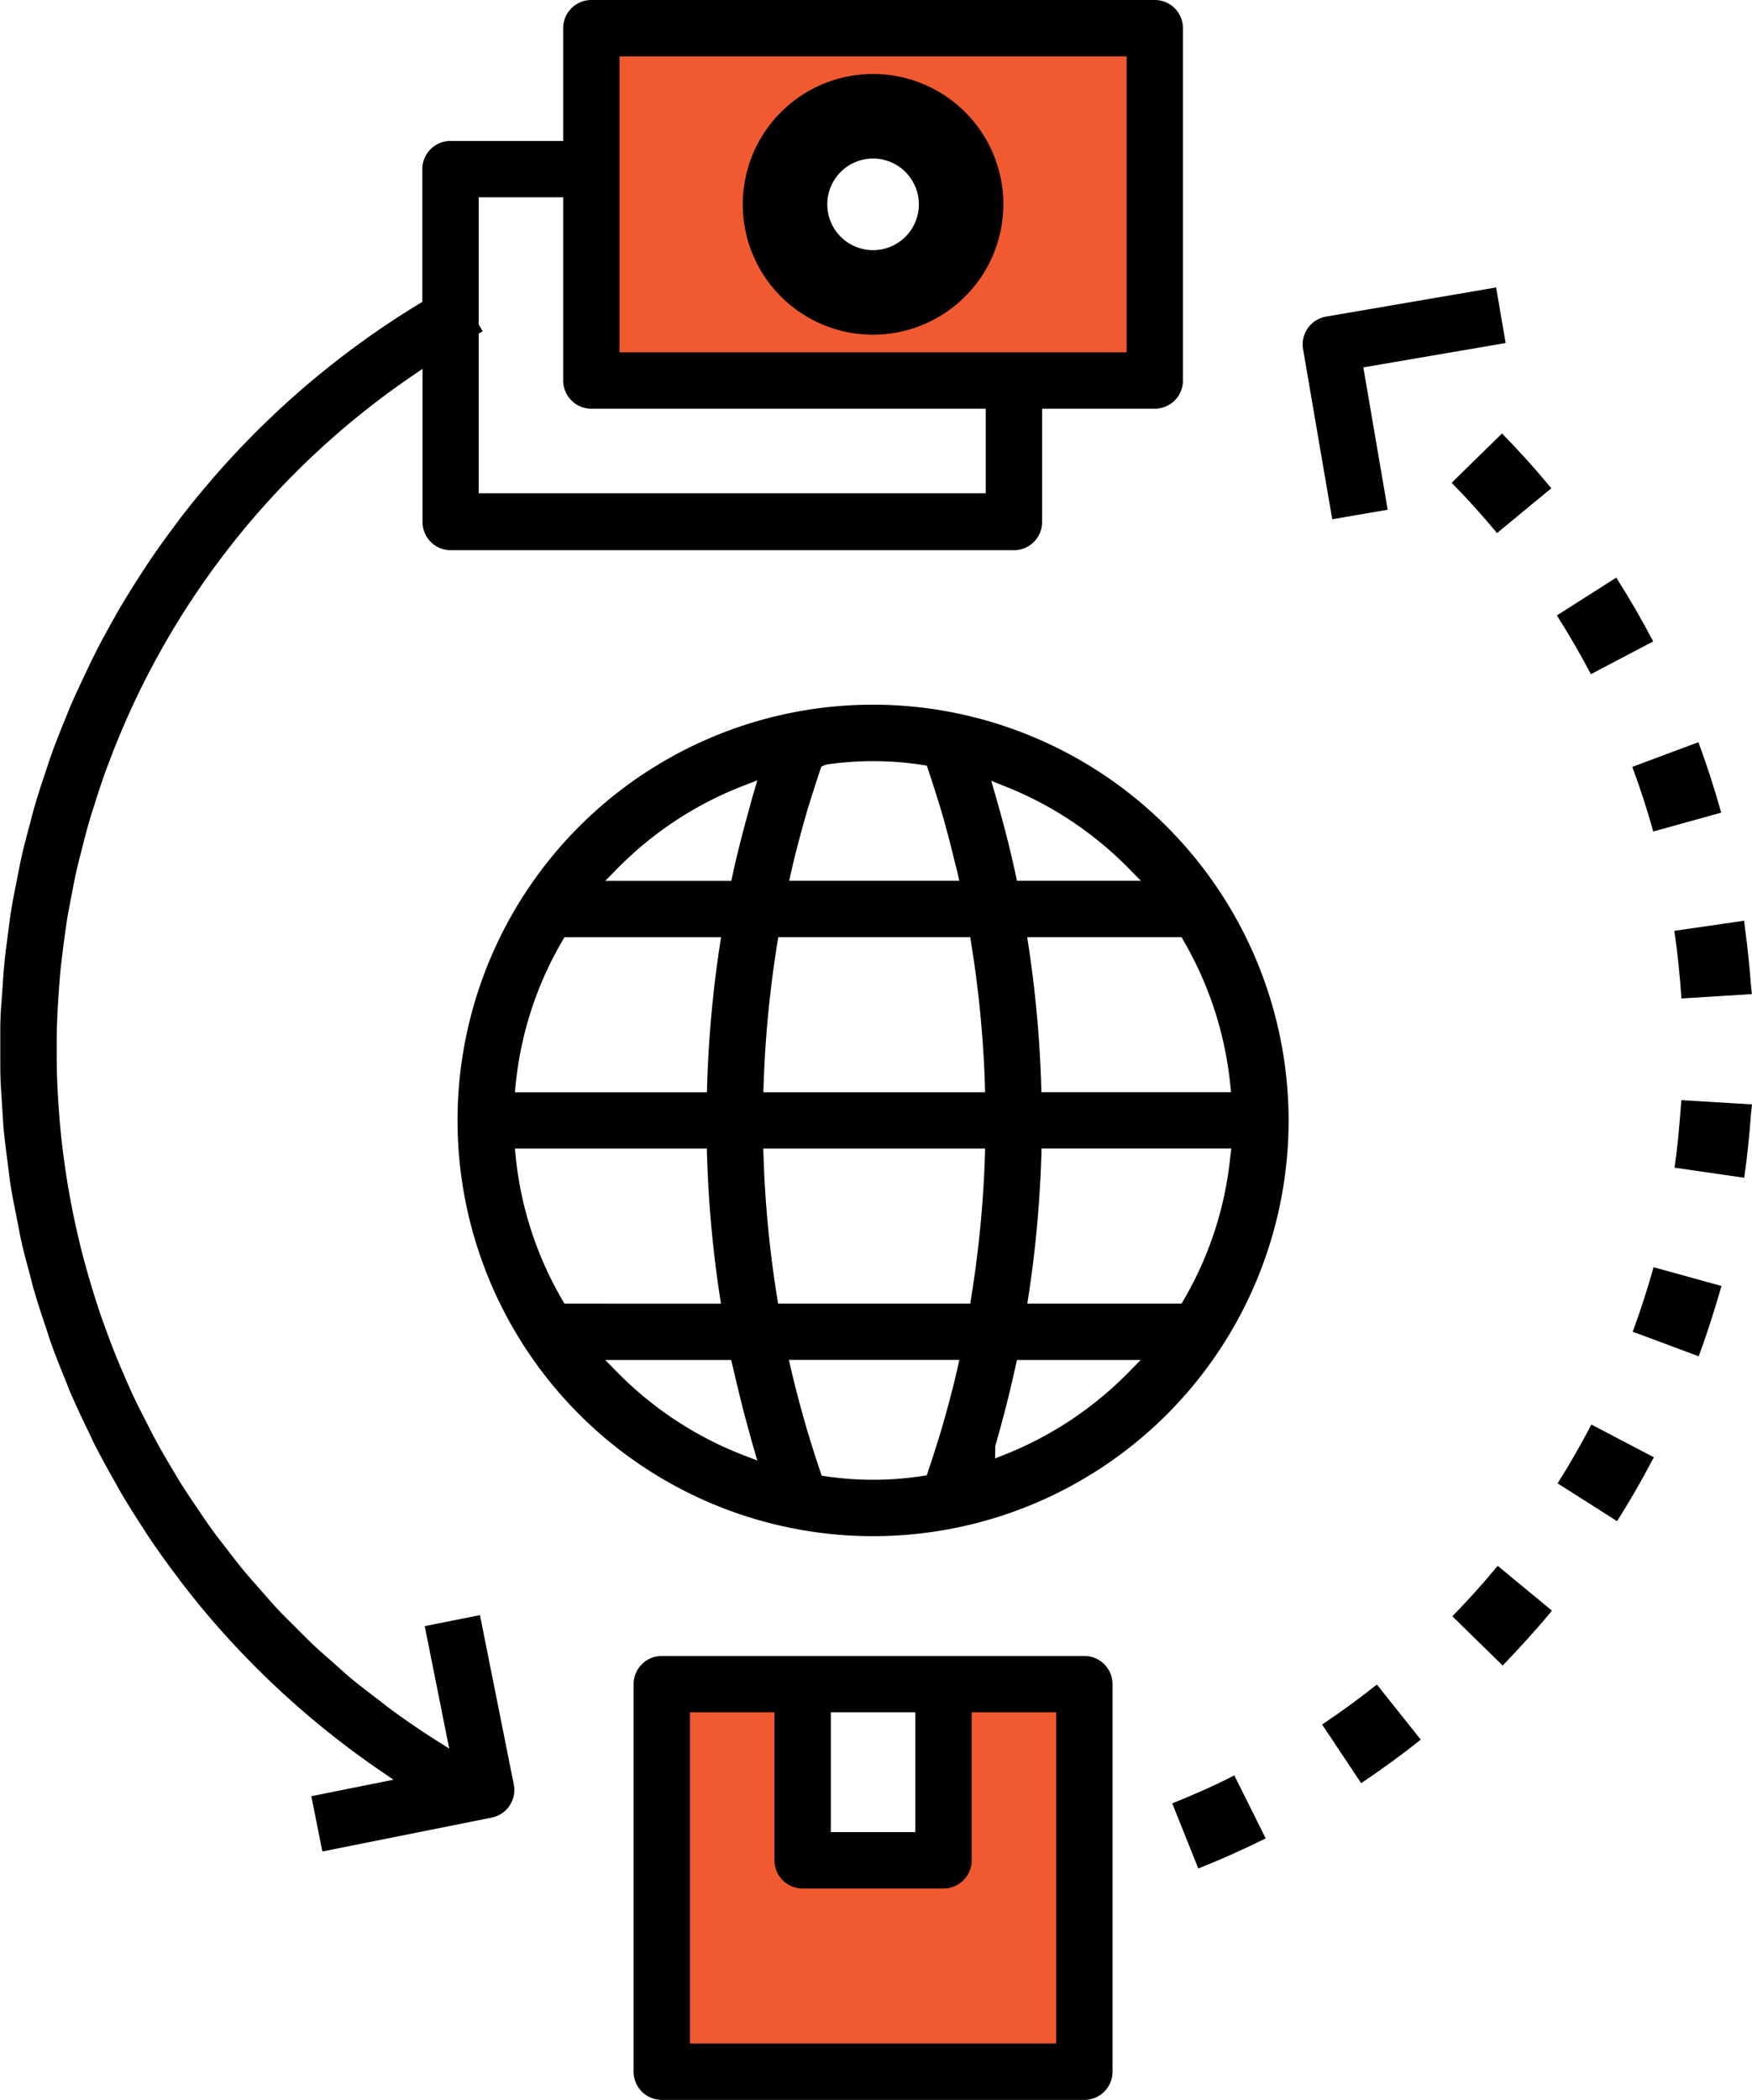
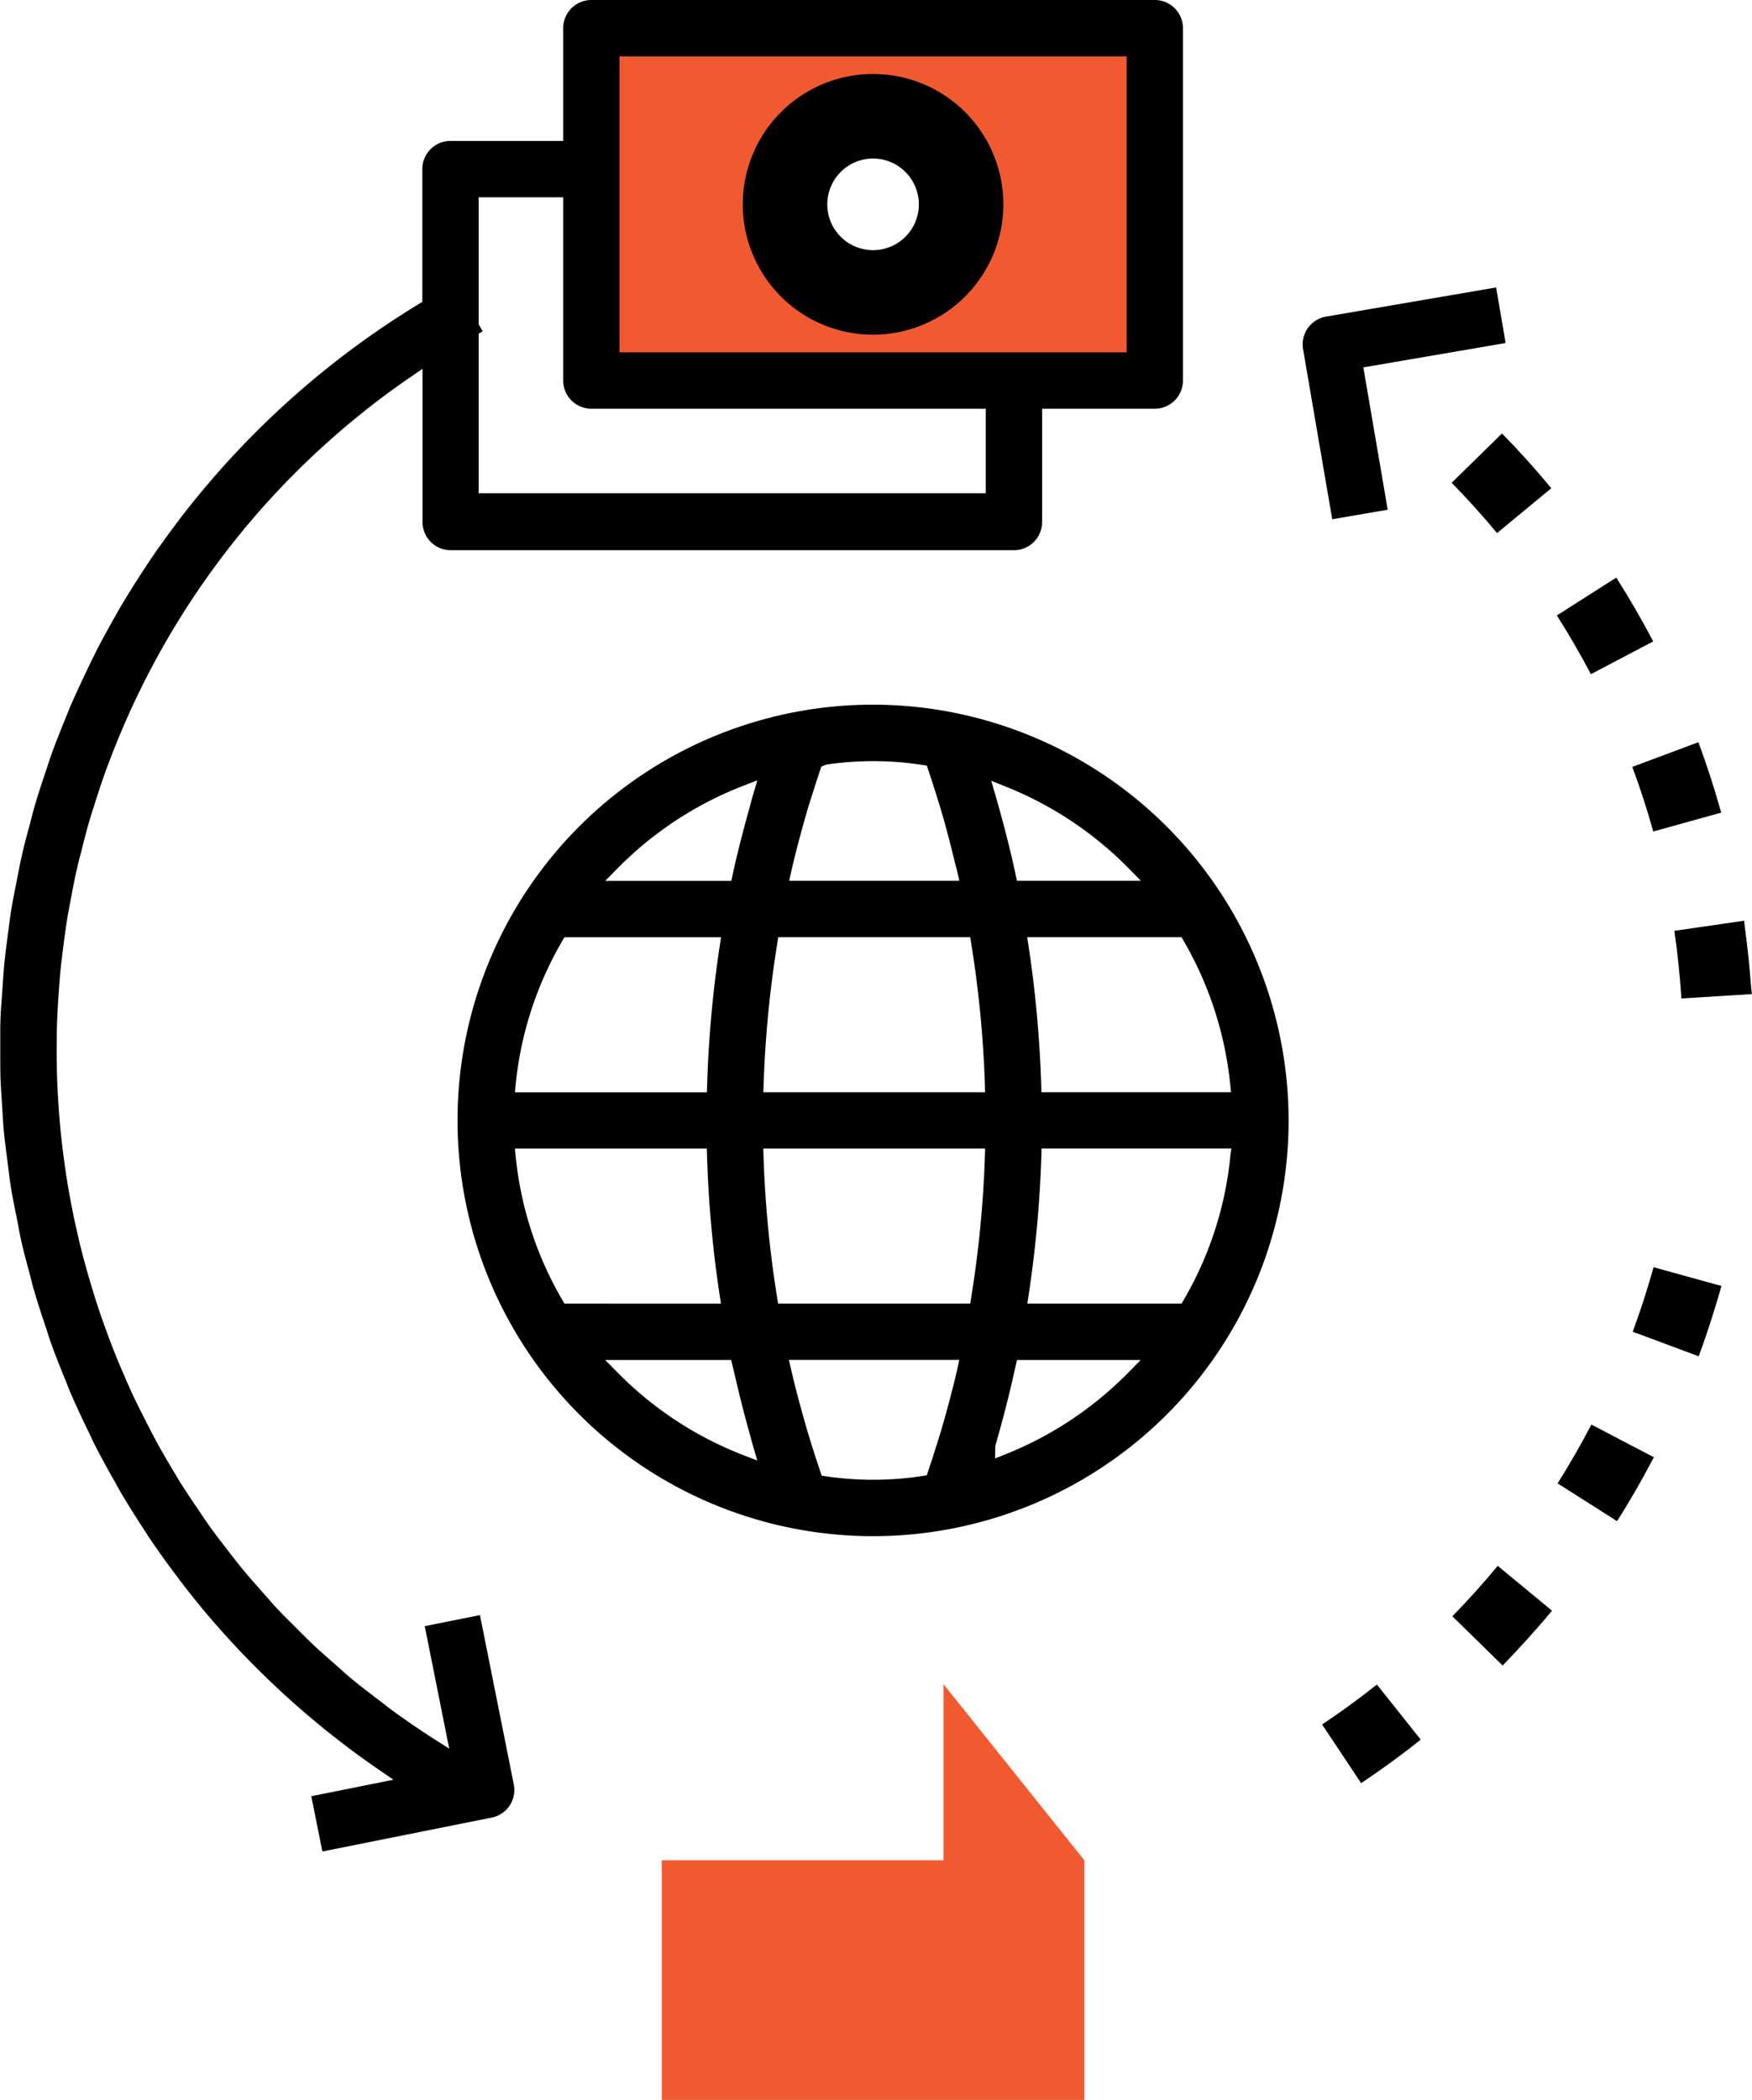
<svg xmlns="http://www.w3.org/2000/svg" width="62.19" height="74.5" viewBox="0 0 62.19 74.5">
  <g id="BigTrade" transform="translate(-1747.433 -1899.536)">
    <path id="Path_5859" data-name="Path 5859" d="M1768.424,1900.536v12.5h20v-12.5Zm10,9.375a3.125,3.125,0,1,1,3.125-3.125A3.125,3.125,0,0,1,1778.424,1909.911Z" fill="#f15a31" />
-     <path id="Path_5860" data-name="Path 5860" d="M1780.924,1959.286v6.25h-5v-6.25h-5v13.75h15v-13.75Z" fill="#f15a31" />
+     <path id="Path_5860" data-name="Path 5860" d="M1780.924,1959.286v6.25h-5h-5v13.75h15v-13.75Z" fill="#f15a31" />
    <path id="Path_5861" data-name="Path 5861" d="M1784.424,1918.036v-4h4a1,1,0,0,0,1-1v-12.5a1,1,0,0,0-1-1h-20a1,1,0,0,0-1,1v4h-4a1,1,0,0,0-1,1v4.709l-.12.073a31.013,31.013,0,0,0-4.676,3.488c-.49.445-.943.882-1.372,1.321l-.05.051c-.452.466-.858.91-1.236,1.348l-.121.143c-.4.465-.747.9-1.074,1.328l-.156.211c-.353.472-.663.907-.947,1.331l-.184.283c-.283.434-.559.874-.822,1.322-.042.072-.081.142-.12.213l-.082.146c-.243.43-.482.864-.7,1.306-.047.091-.09.182-.133.272l-.079.166c-.2.424-.406.851-.594,1.285-.045.1-.087.208-.129.313l-.081.2c-.17.415-.337.833-.489,1.256-.049.137-.094.274-.139.411l-.062.189c-.136.4-.271.809-.39,1.218-.044.152-.084.3-.123.457l-.076.289c-.1.37-.2.74-.28,1.115-.042.186-.079.373-.115.56l-.062.322c-.068.337-.135.675-.189,1.016-.032.2-.057.4-.082.592l-.061.47c-.038.288-.076.577-.1.869-.022.229-.037.458-.051.688l-.041.567c-.013.17-.027.339-.034.51l-.011.368c0,.164,0,.324,0,.485l0,.325V1937c0,.245,0,.49.006.734.008.27.027.537.044.805l.032.5c.013.214.025.428.045.64.029.3.069.607.109.909l.059.466c.023.183.044.366.074.548.056.356.126.709.2,1.061l.076.4c.027.147.055.294.087.439.088.4.192.791.3,1.183l.082.321c.03.121.06.241.1.361.127.44.272.873.418,1.306l.072.224c.032.1.064.2.1.3.164.456.343.9.528,1.351l.078.2c.031.08.061.16.1.239.2.469.42.93.644,1.388l.076.163c.03.064.059.128.09.191.242.477.5.946.766,1.411l.153.279c.255.435.541.893.9,1.441l.121.19c.312.466.653.942,1.043,1.455l.081.112c.382.5.787,1,1.2,1.475a31.056,31.056,0,0,0,5.884,5.251l.489.334-2.916.585.392,1.96,6.005-1.2a1,1,0,0,0,.789-1.18l-1.2-6.005-1.96.392.869,4.345-.494-.314c-.514-.326-1.029-.679-1.535-1.047-.1-.073-.2-.149-.292-.225l-.3-.229c-.292-.223-.584-.446-.865-.679-.123-.1-.243-.21-.362-.317l-.339-.3c-.226-.2-.452-.393-.667-.6-.136-.128-.267-.261-.4-.393l-.307-.308c-.2-.195-.392-.39-.581-.591-.133-.144-.261-.291-.39-.438l-.282-.322c-.177-.2-.354-.4-.523-.606-.137-.166-.267-.336-.4-.506l-.223-.289c-.163-.21-.326-.42-.482-.636-.144-.2-.281-.4-.417-.605l-.147-.216c-.151-.223-.3-.447-.447-.674s-.268-.438-.4-.659l-.113-.191c-.137-.233-.273-.466-.4-.7-.146-.264-.281-.533-.417-.8s-.272-.532-.4-.8-.254-.559-.376-.841-.233-.544-.337-.81c-.117-.292-.225-.587-.332-.884-.1-.267-.191-.536-.279-.808-.1-.306-.193-.616-.284-.927q-.116-.4-.222-.8c-.083-.321-.159-.643-.231-.968q-.089-.394-.165-.794c-.066-.335-.124-.671-.178-1.01q-.06-.389-.11-.78c-.045-.349-.085-.7-.117-1.049-.023-.256-.041-.511-.058-.766-.024-.36-.043-.721-.053-1.083-.007-.253-.009-.505-.009-.758,0-.368,0-.735.016-1.1.008-.243.023-.487.039-.731.024-.375.049-.748.086-1.119.021-.2.045-.394.07-.59l.011-.086c.047-.385.1-.771.16-1.154.026-.148.054-.295.082-.442l.029-.152c.076-.4.153-.807.246-1.207.024-.1.051-.209.078-.313l.047-.179c.106-.426.216-.852.341-1.272l.117-.366c.144-.458.292-.912.457-1.36l.074-.19a28.853,28.853,0,0,1,10.741-13.7l.392-.269v5.435a1,1,0,0,0,1,1h20A1,1,0,0,0,1784.424,1918.036Zm-15-16.5h18v10.5h-18Zm13,15.5h-18v-5.664l.142-.082-.142-.247v-4.507h3v6.5a1,1,0,0,0,1,1h14Z" />
    <g id="Group_4932" data-name="Group 4932">
      <path id="Path_5862" data-name="Path 5862" d="M1778.424,1902.411a4.375,4.375,0,1,0,4.375,4.375A4.375,4.375,0,0,0,1778.424,1902.411Zm0,6.25a1.875,1.875,0,1,1,1.875-1.875A1.874,1.874,0,0,1,1778.424,1908.661Z" />
      <path id="Path_5863" data-name="Path 5863" d="M1778.424,1911.411a4.625,4.625,0,1,1,4.625-4.625A4.631,4.631,0,0,1,1778.424,1911.411Zm0-8.75a4.125,4.125,0,1,0,4.125,4.125A4.129,4.129,0,0,0,1778.424,1902.661Zm0,6.25a2.125,2.125,0,1,1,2.125-2.125A2.127,2.127,0,0,1,1778.424,1908.911Zm0-3.75a1.625,1.625,0,1,0,1.625,1.625A1.626,1.626,0,0,0,1778.424,1905.161Z" />
    </g>
-     <path id="Path_5864" data-name="Path 5864" d="M1785.924,1958.286h-15a1,1,0,0,0-1,1v13.75a1,1,0,0,0,1,1h15a1,1,0,0,0,1-1v-13.75A1,1,0,0,0,1785.924,1958.286Zm-9,2h3v4.25h-3Zm8,11.75h-13v-11.75h3v5.25a1,1,0,0,0,1,1h5a1,1,0,0,0,1-1v-5.25h3Z" />
    <path id="Path_5865" data-name="Path 5865" d="M1778.424,1924.536a14.75,14.75,0,1,0,14.75,14.75A14.767,14.767,0,0,0,1778.424,1924.536Zm-2.91,5.944c.142-.625.318-1.3.552-2.115.094-.322.2-.641.3-.96q.084-.264.173-.526l.049-.146.168-.07a11.432,11.432,0,0,1,3.425.012l.15.023.049.145c.064.194.13.389.191.584l.031.094c.1.319.2.637.294.956q.222.783.411,1.573l.044.17c.023.087.046.174.066.261l.068.305h-6.039Zm-9.776,7.531a12.544,12.544,0,0,1,1.659-5.1l.073-.124h5.558l-.044.287a41.411,41.411,0,0,0-.451,4.97l-.008.243h-6.814Zm1.732,7.775-.073-.124a12.559,12.559,0,0,1-1.659-5.1l-.027-.275h6.811l.008.243a41.364,41.364,0,0,0,.45,4.969l.044.288Zm6.373,5.384a12.677,12.677,0,0,1-4.508-2.959l-.419-.425h4.471l.115.479q.2.875.433,1.743l.147.533c.029.109.059.218.091.326l.141.485Zm.33-23.465c-.043.144-.082.288-.12.432l-.066.242c-.234.847-.409,1.545-.552,2.21l-.042.2h-4.477l.418-.425a12.692,12.692,0,0,1,4.509-2.96l.473-.182Zm7.245,20.387c-.141.613-.309,1.258-.529,2.028-.071.245-.147.487-.224.729l-.061.193c-.072.232-.149.462-.227.692l-.048.144-.15.023a11.527,11.527,0,0,1-3.426.012l-.152-.023-.2-.6c-.13-.4-.258-.806-.374-1.211-.155-.544-.354-1.262-.52-1.991l-.07-.306h6.047Zm.976-7.548a39.488,39.488,0,0,1-.488,5.032l-.034.21h-6.818l-.035-.21a39.64,39.64,0,0,1-.484-5.032l-.008-.258h7.874Zm-7.864-2.258.008-.258a39.841,39.841,0,0,1,.487-5.032l.035-.21h6.812l.034.21a39.489,39.489,0,0,1,.488,5.032l.007.258Zm8.565-10.858a12.732,12.732,0,0,1,4.419,2.933l.417.425h-4.4l-.042-.2c-.192-.9-.431-1.829-.728-2.859l-.142-.49Zm4.41,20.783a12.745,12.745,0,0,1-4.409,2.932l-.343.136.01-.447c.275-.949.5-1.836.693-2.71l.076-.336h4.39Zm3.6-7.65a12.543,12.543,0,0,1-1.658,5.1l-.072.124H1783.9l.044-.288a41.8,41.8,0,0,0,.454-4.97l.007-.242h6.736Zm-1.66-7.651a12.7,12.7,0,0,1,1.657,5.1l.028.275H1784.4l-.007-.242a41.832,41.832,0,0,0-.454-4.971l-.044-.287h5.481Z" />
    <path id="Path_5866" data-name="Path 5866" d="M1800.878,1911.706l-.338-1.972-6.035,1.034a1,1,0,0,0-.817,1.156l1.034,6.034,1.97-.338-.865-5.05Z" />
-     <path id="Path_5867" data-name="Path 5867" d="M1809.623,1938.718l-2.5-.151v.005h-.008c-.006.109-.019.22-.026.33-.052.686-.116,1.378-.215,2.061h0v0l2.472.358c.108-.743.185-1.495.239-2.242C1809.594,1938.96,1809.614,1938.839,1809.623,1938.718Z" />
    <path id="Path_5868" data-name="Path 5868" d="M1802.523,1956.679l-1.927-1.591c-.51.619-1.052,1.22-1.61,1.79v0h0l1.787,1.748c.6-.625,1.195-1.275,1.75-1.947h0Z" />
    <path id="Path_5869" data-name="Path 5869" d="M1803.923,1950.077c-.374.711-.779,1.418-1.2,2.086h0l0,0,2.109,1.34c.448-.7.876-1.445,1.271-2.2.012-.023.026-.043.038-.065h0l0,0Z" />
-     <path id="Path_5870" data-name="Path 5870" d="M1789.049,1963.513l0,0-.007,0,.927,2.314c.815-.324,1.617-.685,2.392-1.069l-1.115-2.235C1790.538,1962.888,1789.8,1963.213,1789.049,1963.513Z" />
    <path id="Path_5871" data-name="Path 5871" d="M1806.867,1932.56v0h0c.115.8.2,1.6.25,2.4l2.5-.156c0-.083-.02-.166-.026-.249-.051-.71-.126-1.426-.224-2.136-.01-.072-.012-.146-.023-.218h0v0Z" />
    <path id="Path_5872" data-name="Path 5872" d="M1805.376,1926.749h0c.281.758.531,1.527.742,2.287l2.41-.669,0-.008h0c-.232-.827-.5-1.665-.809-2.491l-2.344.875Z" />
    <path id="Path_5873" data-name="Path 5873" d="M1806.129,1944.494c-.213.765-.461,1.536-.741,2.289h0v0l.493.182,1.85.69c.172-.465.331-.936.48-1.407.116-.362.227-.725.328-1.088h0v0Z" />
    <path id="Path_5874" data-name="Path 5874" d="M1803.905,1923.454l2.211-1.162v0h0c-.405-.772-.846-1.534-1.311-2.264l-2.109,1.343v0l0,0C1803.124,1922.042,1803.53,1922.746,1803.905,1923.454Z" />
    <path id="Path_5875" data-name="Path 5875" d="M1794.363,1960.718l1.386,2.08c.723-.481,1.435-1,2.116-1.543l-1.558-1.955C1795.681,1959.8,1795.028,1960.274,1794.363,1960.718Z" />
    <path id="Path_5876" data-name="Path 5876" d="M1800.573,1918.449h0v0l.542-.449,1.383-1.141,0,0h0c-.548-.668-1.137-1.32-1.749-1.945l-1.277,1.251-.51.5C1799.523,1917.234,1800.064,1917.837,1800.573,1918.449Z" />
  </g>
</svg>